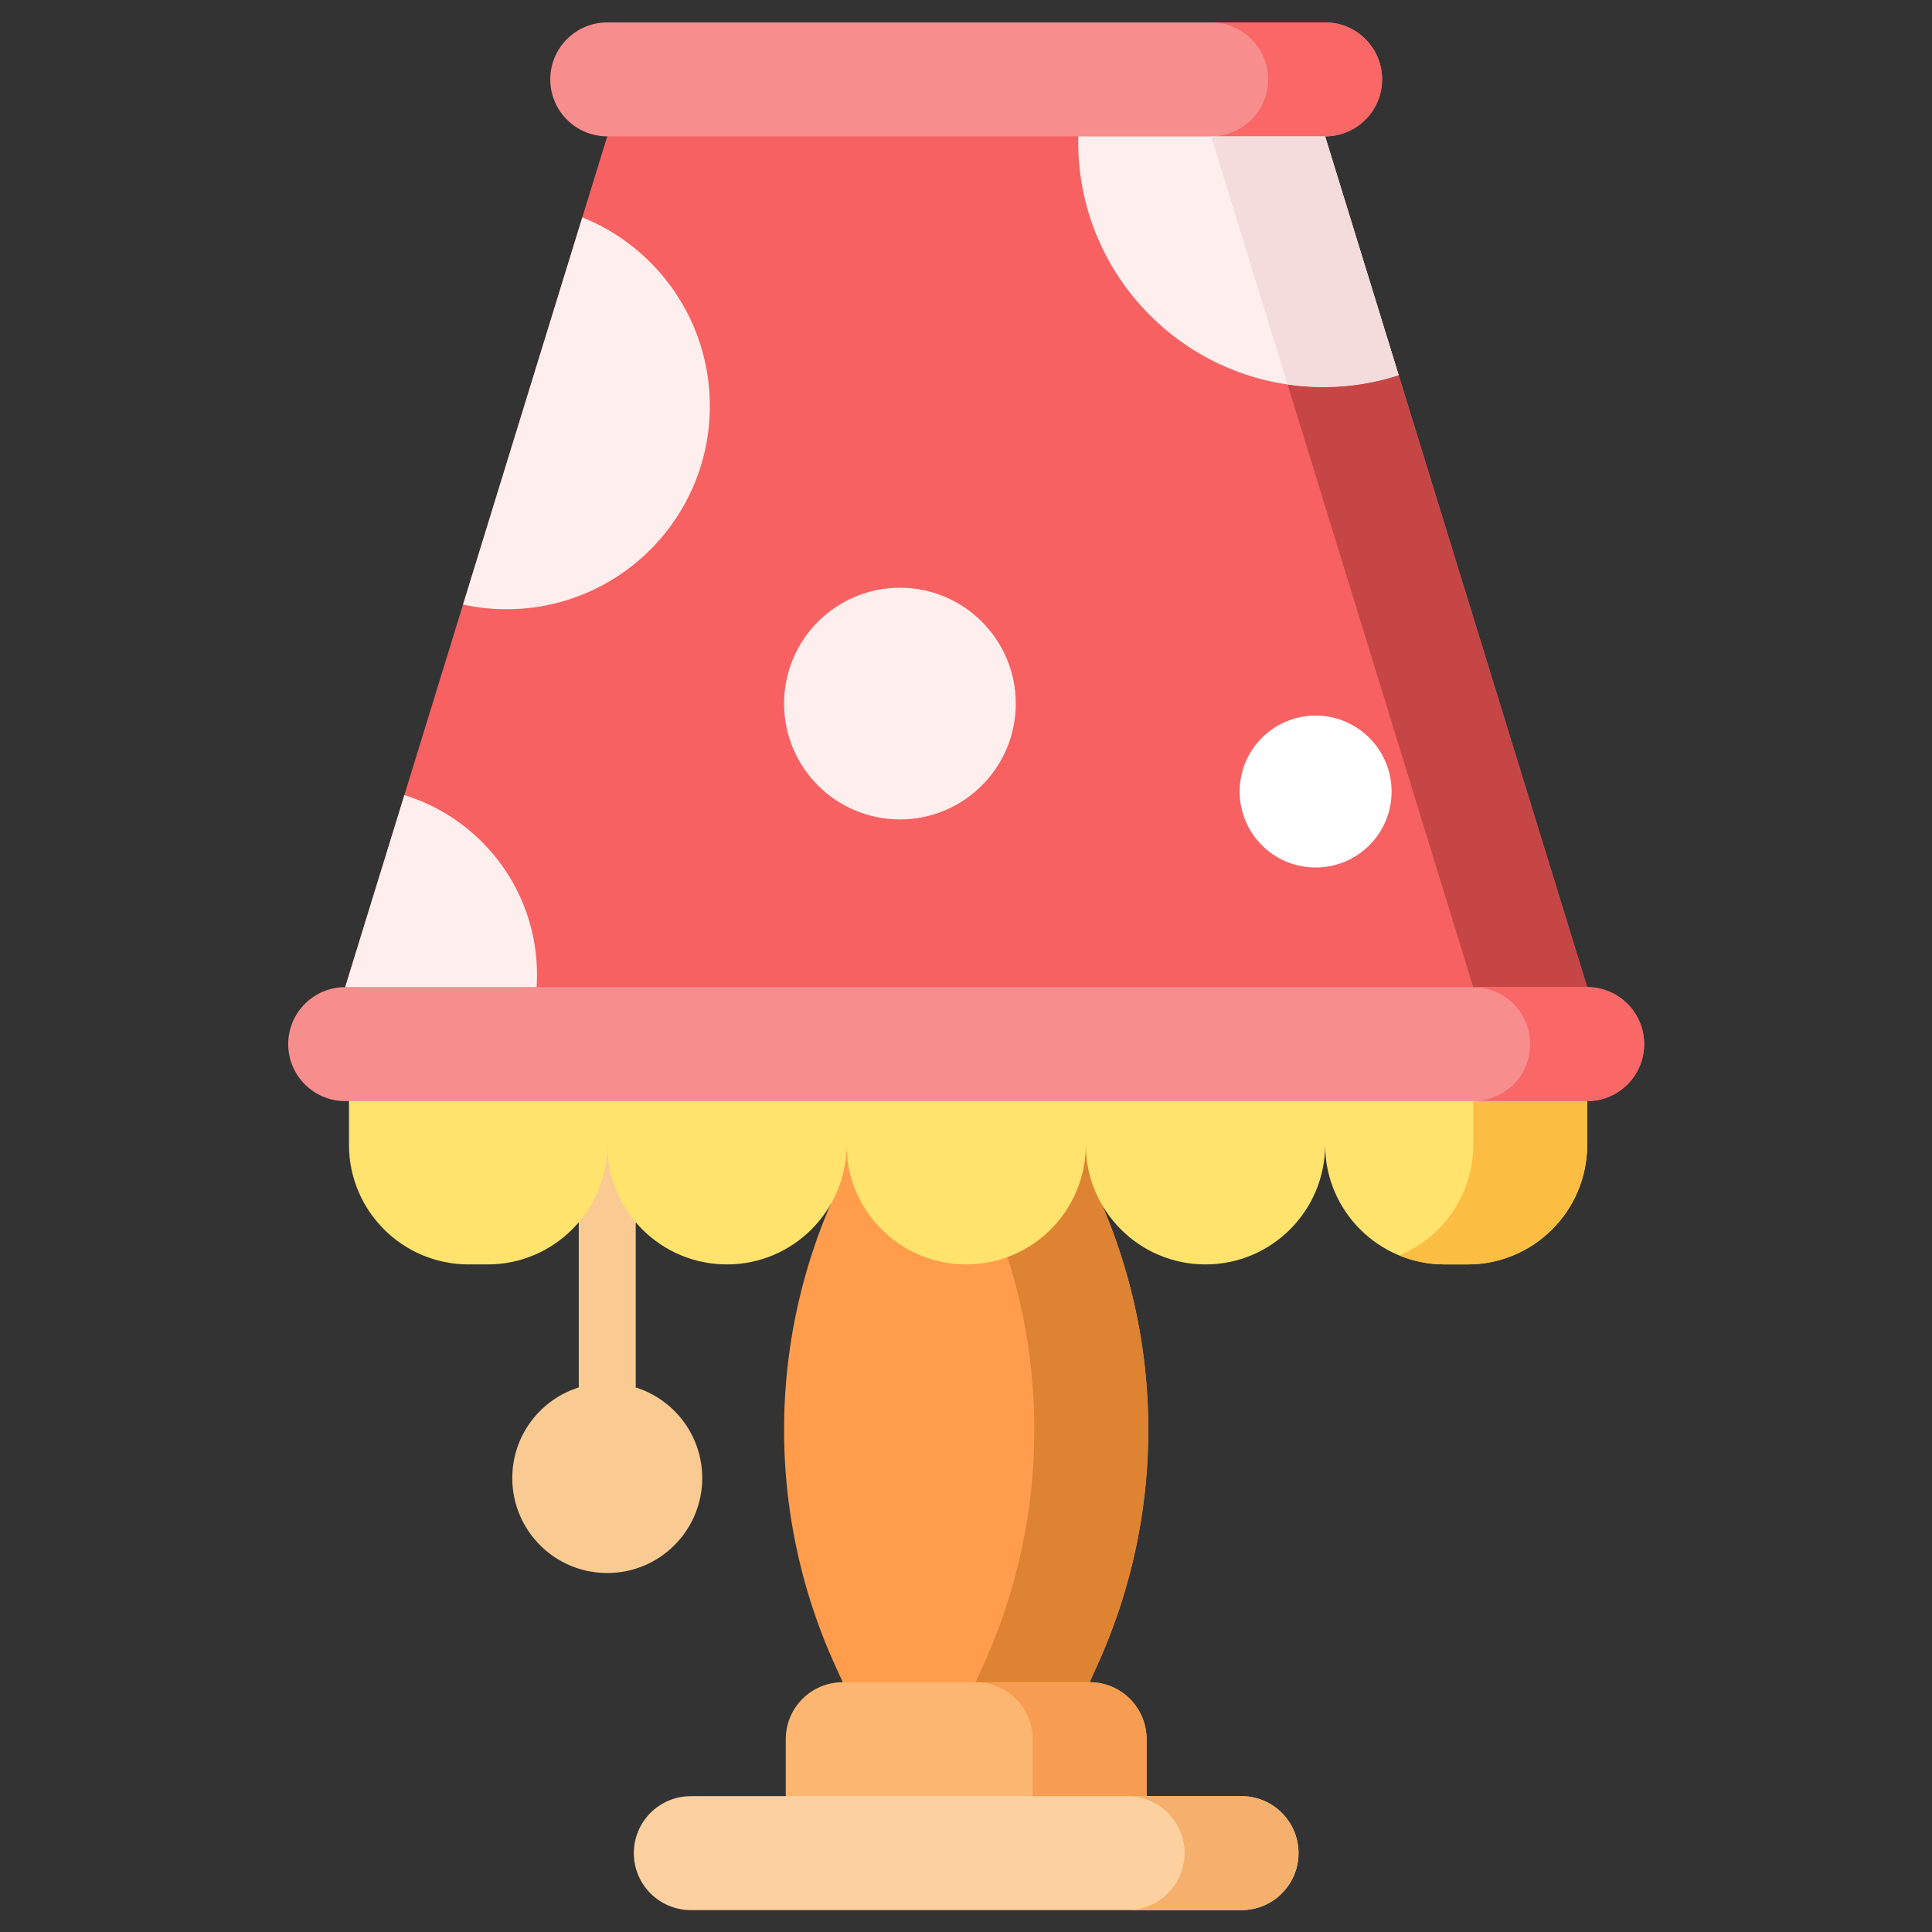
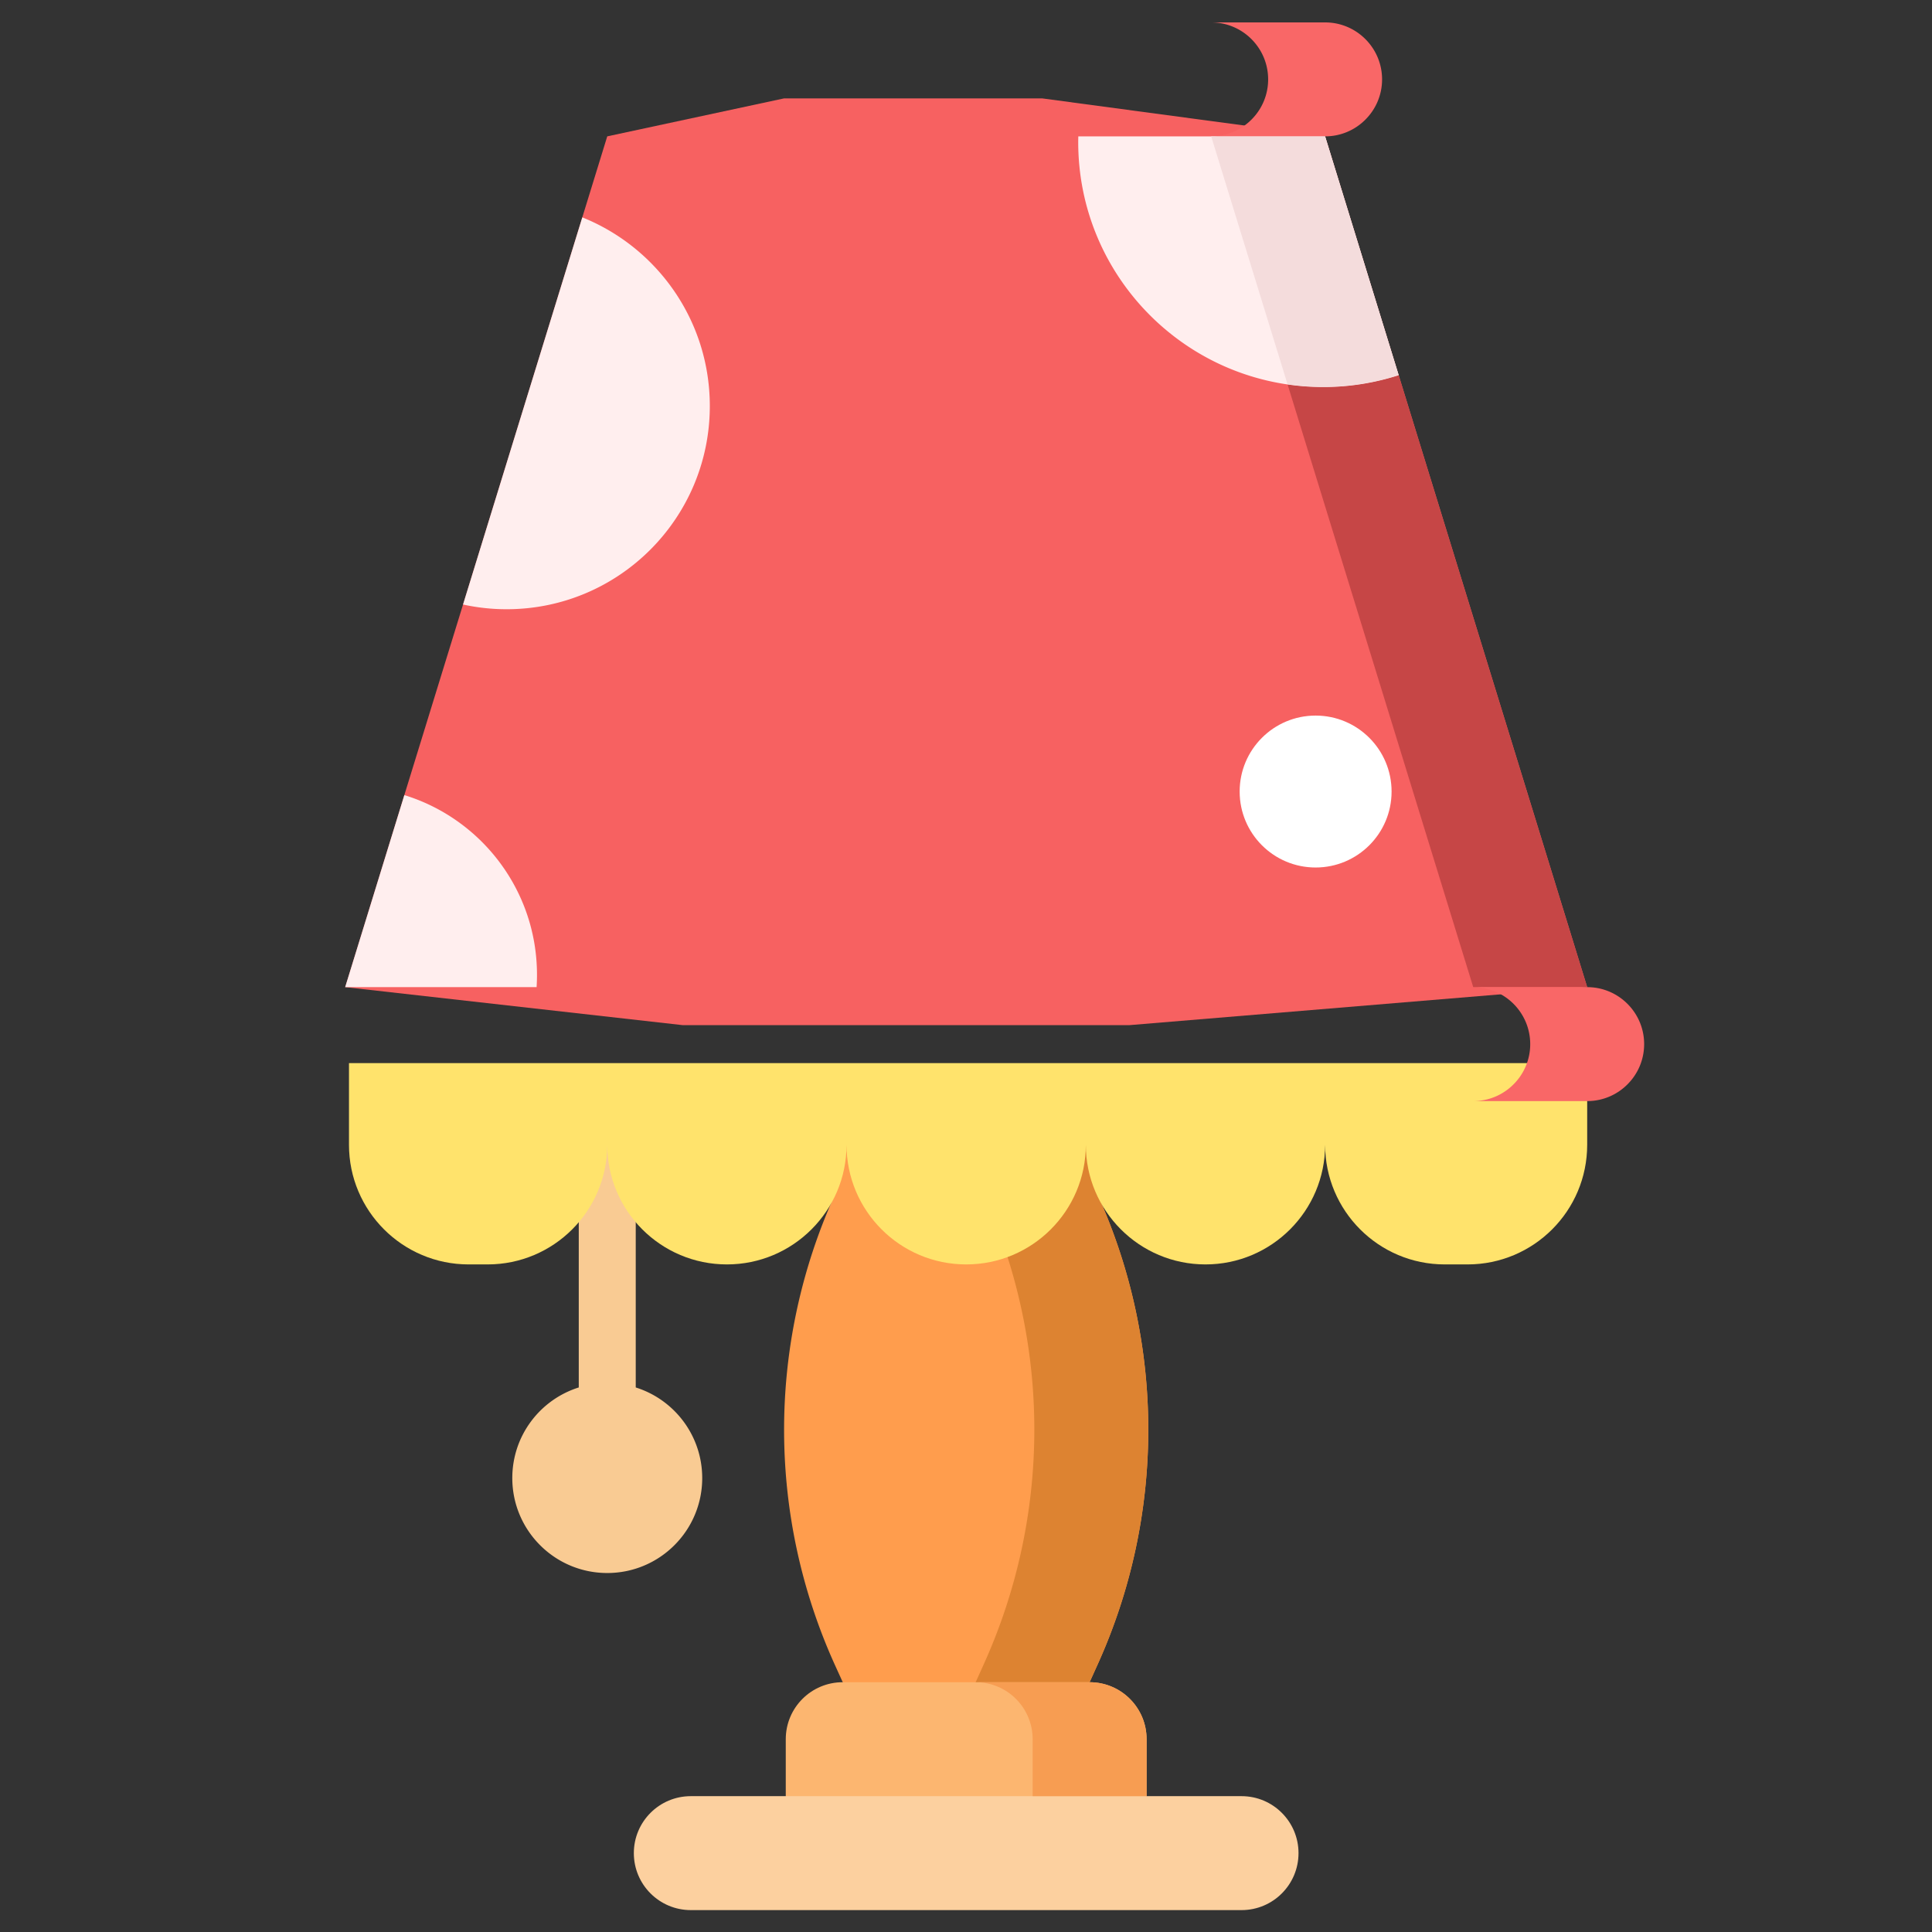
<svg xmlns="http://www.w3.org/2000/svg" xml:space="preserve" style="fill-rule:evenodd;clip-rule:evenodd;stroke-linejoin:round;stroke-miterlimit:2" viewBox="0 0 120 120">
  <rect x="0" y="0" width="120" height="120" fill="#333333" stroke="none" />
  <g>
    <g>
      <path d="M94.262 370.242v-75.094a7.724 7.724 0 0 0-7.727-7.726 7.726 7.726 0 0 0-7.726 7.726v75.094c-10.45 3.281-18.028 13.04-18.028 24.574 0 14.227 11.528 25.754 25.754 25.754 14.231 0 25.758-11.527 25.758-25.754-.004-11.534-7.582-21.293-18.031-24.574Z" style="fill:#f9cb93;fill-rule:nonzero" transform="matrix(.229 0 0 .229 17.901 1.392)" />
      <path d="M150.406 302.871h66.961l2.242 15.266a154.527 154.527 0 0 1 0 127.09l-2.242 4.961-33.48 13.222-33.481-13.222-2.054-4.524a154.525 154.525 0 0 1-.36-127.094l2.414-15.699Z" style="fill:#ff9d4d;fill-rule:nonzero" transform="matrix(.229 0 0 .229 17.901 1.392)" />
      <path d="m219.602 445.227-2.235 4.964-33.48 13.215-15.453-6.097 18.027-7.118 2.234-4.964a154.456 154.456 0 0 0 0-127.086l-2.234-15.266h30.906l2.235 15.266a154.464 154.464 0 0 1 0 127.086Z" style="fill:#dd8331;fill-rule:nonzero" transform="matrix(.229 0 0 .229 17.901 1.392)" />
      <path d="M86.535 30.906 134.5 20.605h69.992l76.746 10.301 71.086 230.758-124.136 10.305H106.969l-91.516-10.305L86.535 30.906Z" style="fill:#f76161;fill-rule:nonzero" transform="matrix(.229 0 0 .229 17.901 1.392)" />
      <path d="M16.484 282.27v22.148c0 17.922 14.528 32.453 32.45 32.453h5.152c17.922 0 32.449-14.531 32.449-32.453 0 17.922 14.531 32.453 32.453 32.453 17.922 0 32.45-14.531 32.45-32.453 0 17.922 14.531 32.453 32.453 32.453 17.921 0 32.449-14.531 32.449-32.453 0 17.922 14.531 32.453 32.453 32.453 17.922 0 32.449-14.531 32.449-32.453 0 17.922 14.531 32.453 32.453 32.453h6.18c17.922 0 32.449-14.531 32.449-32.453V282.27H16.484Z" style="fill:#ffe36c;fill-rule:nonzero" transform="matrix(.229 0 0 .229 17.901 1.392)" />
-       <path d="M281.238 30.906H86.535c-8.531 0-15.453-6.918-15.453-15.453S78.004 0 86.535 0h194.703c8.535 0 15.453 6.918 15.453 15.453s-6.918 15.453-15.453 15.453ZM352.324 292.57H15.453C6.918 292.57 0 285.652 0 277.117c0-8.531 6.918-15.453 15.453-15.453H352.32c8.535 0 15.453 6.918 15.453 15.453s-6.918 15.453-15.449 15.453Z" style="fill:#f78d8d;fill-rule:nonzero" transform="matrix(.229 0 0 .229 17.901 1.392)" />
      <path d="M232.824 491.395h-97.871v-25.754c0-8.536 6.918-15.453 15.453-15.453h66.965c8.531 0 15.453 6.917 15.453 15.453v25.754Z" style="fill:#fcb670;fill-rule:nonzero" transform="matrix(.229 0 0 .229 17.901 1.392)" />
      <path d="M258.574 512H109.199c-8.535 0-15.453-6.918-15.453-15.453s6.918-15.453 15.453-15.453h149.375c8.535 0 15.453 6.918 15.453 15.453S267.109 512 258.574 512Z" style="fill:#fcd09f;fill-rule:nonzero" transform="matrix(.229 0 0 .229 17.901 1.392)" />
-       <path d="M197.34 184.754c0 17.351-14.067 31.422-31.422 31.422-17.352 0-31.422-14.071-31.422-31.422 0-17.352 14.07-31.422 31.422-31.422 17.355 0 31.422 14.07 31.422 31.422Z" style="fill:#fee;fill-rule:nonzero" transform="matrix(.229 0 0 .229 17.901 1.392)" />
      <path d="M299.27 208.613c0 11.379-9.227 20.602-20.606 20.602-11.379 0-20.602-9.223-20.602-20.602s9.223-20.605 20.602-20.605 20.606 9.226 20.606 20.605Z" style="fill:#fff;fill-rule:nonzero" transform="matrix(.229 0 0 .229 17.901 1.392)" />
      <path d="M301.195 95.684a66.328 66.328 0 0 1-20.468 3.214c-36.696 0-66.45-29.753-66.45-66.449 0-.515.012-1.027.024-1.543h66.937l19.957 64.778ZM114.352 104.047c0 30.441-24.672 55.117-55.118 55.117-4.058 0-8.011-.445-11.812-1.277L79.77 52.879c20.273 8.148 34.582 27.98 34.582 51.168ZM67.477 258.316c0 1.125-.039 2.246-.102 3.348H15.453l16.051-52.086c20.832 6.41 35.973 25.809 35.973 48.738Z" style="fill:#fee;fill-rule:nonzero" transform="matrix(.229 0 0 .229 17.901 1.392)" />
      <path d="M352.324 261.664h-30.906L271.062 98.195c3.153.465 6.376.703 9.665.703a66.328 66.328 0 0 0 20.468-3.214l51.129 165.98Z" style="fill:#c64646;fill-rule:nonzero" transform="matrix(.229 0 0 .229 17.901 1.392)" />
      <path d="M296.691 15.453c0 4.266-1.73 8.129-4.531 10.918a15.361 15.361 0 0 1-10.922 4.535h-30.902c3.379 0 6.512-1.082 9.043-2.937a15.083 15.083 0 0 0 1.875-1.598 15.345 15.345 0 0 0 4.535-10.918C265.789 6.922 258.863 0 250.336 0h30.902c8.532 0 15.453 6.922 15.453 15.453ZM367.773 277.117c0 4.266-1.73 8.129-4.531 10.922a15.374 15.374 0 0 1-10.922 4.531h-30.902c4.266 0 8.129-1.73 10.918-4.531a15.361 15.361 0 0 0 4.535-10.922c0-5.797-3.207-10.867-7.945-13.504h-.008a15.299 15.299 0 0 0-7.5-1.949h30.902c8.532 0 15.453 6.926 15.453 15.453Z" style="fill:#f96767;fill-rule:nonzero" transform="matrix(.229 0 0 .229 17.901 1.392)" />
-       <path d="M352.324 292.57v11.848c0 17.926-14.527 32.449-32.453 32.449h-6.18c-4.379 0-8.55-.863-12.363-2.429 11.785-4.864 20.09-16.473 20.09-30.02V292.57h30.906Z" style="fill:#fcbe42;fill-rule:nonzero" transform="matrix(.229 0 0 .229 17.901 1.392)" />
      <path d="M301.195 95.684a66.328 66.328 0 0 1-20.468 3.214c-3.289 0-6.512-.238-9.665-.703l-.773-2.511-19.953-64.782h30.902l19.957 64.782Z" style="fill:#f4dcdc;fill-rule:nonzero" transform="matrix(.229 0 0 .229 17.901 1.392)" />
      <path d="M232.82 465.641v15.453h-30.902v-15.453c0-8.528-6.926-15.453-15.453-15.453h30.902c8.531 0 15.453 6.925 15.453 15.453Z" style="fill:#f79d52;fill-rule:nonzero" transform="matrix(.229 0 0 .229 17.901 1.392)" />
-       <path d="M274.027 496.547c0 4.265-1.73 8.129-4.531 10.922A15.374 15.374 0 0 1 258.574 512h-30.902c4.266 0 8.129-1.73 10.918-4.531a15.363 15.363 0 0 0 4.535-10.922c0-6.727-4.309-12.453-10.305-14.567a15.249 15.249 0 0 0-5.148-.886h30.902c8.531 0 15.453 6.922 15.453 15.453Z" style="fill:#f4b06c;fill-rule:nonzero" transform="matrix(.229 0 0 .229 17.901 1.392)" />
    </g>
  </g>
</svg>